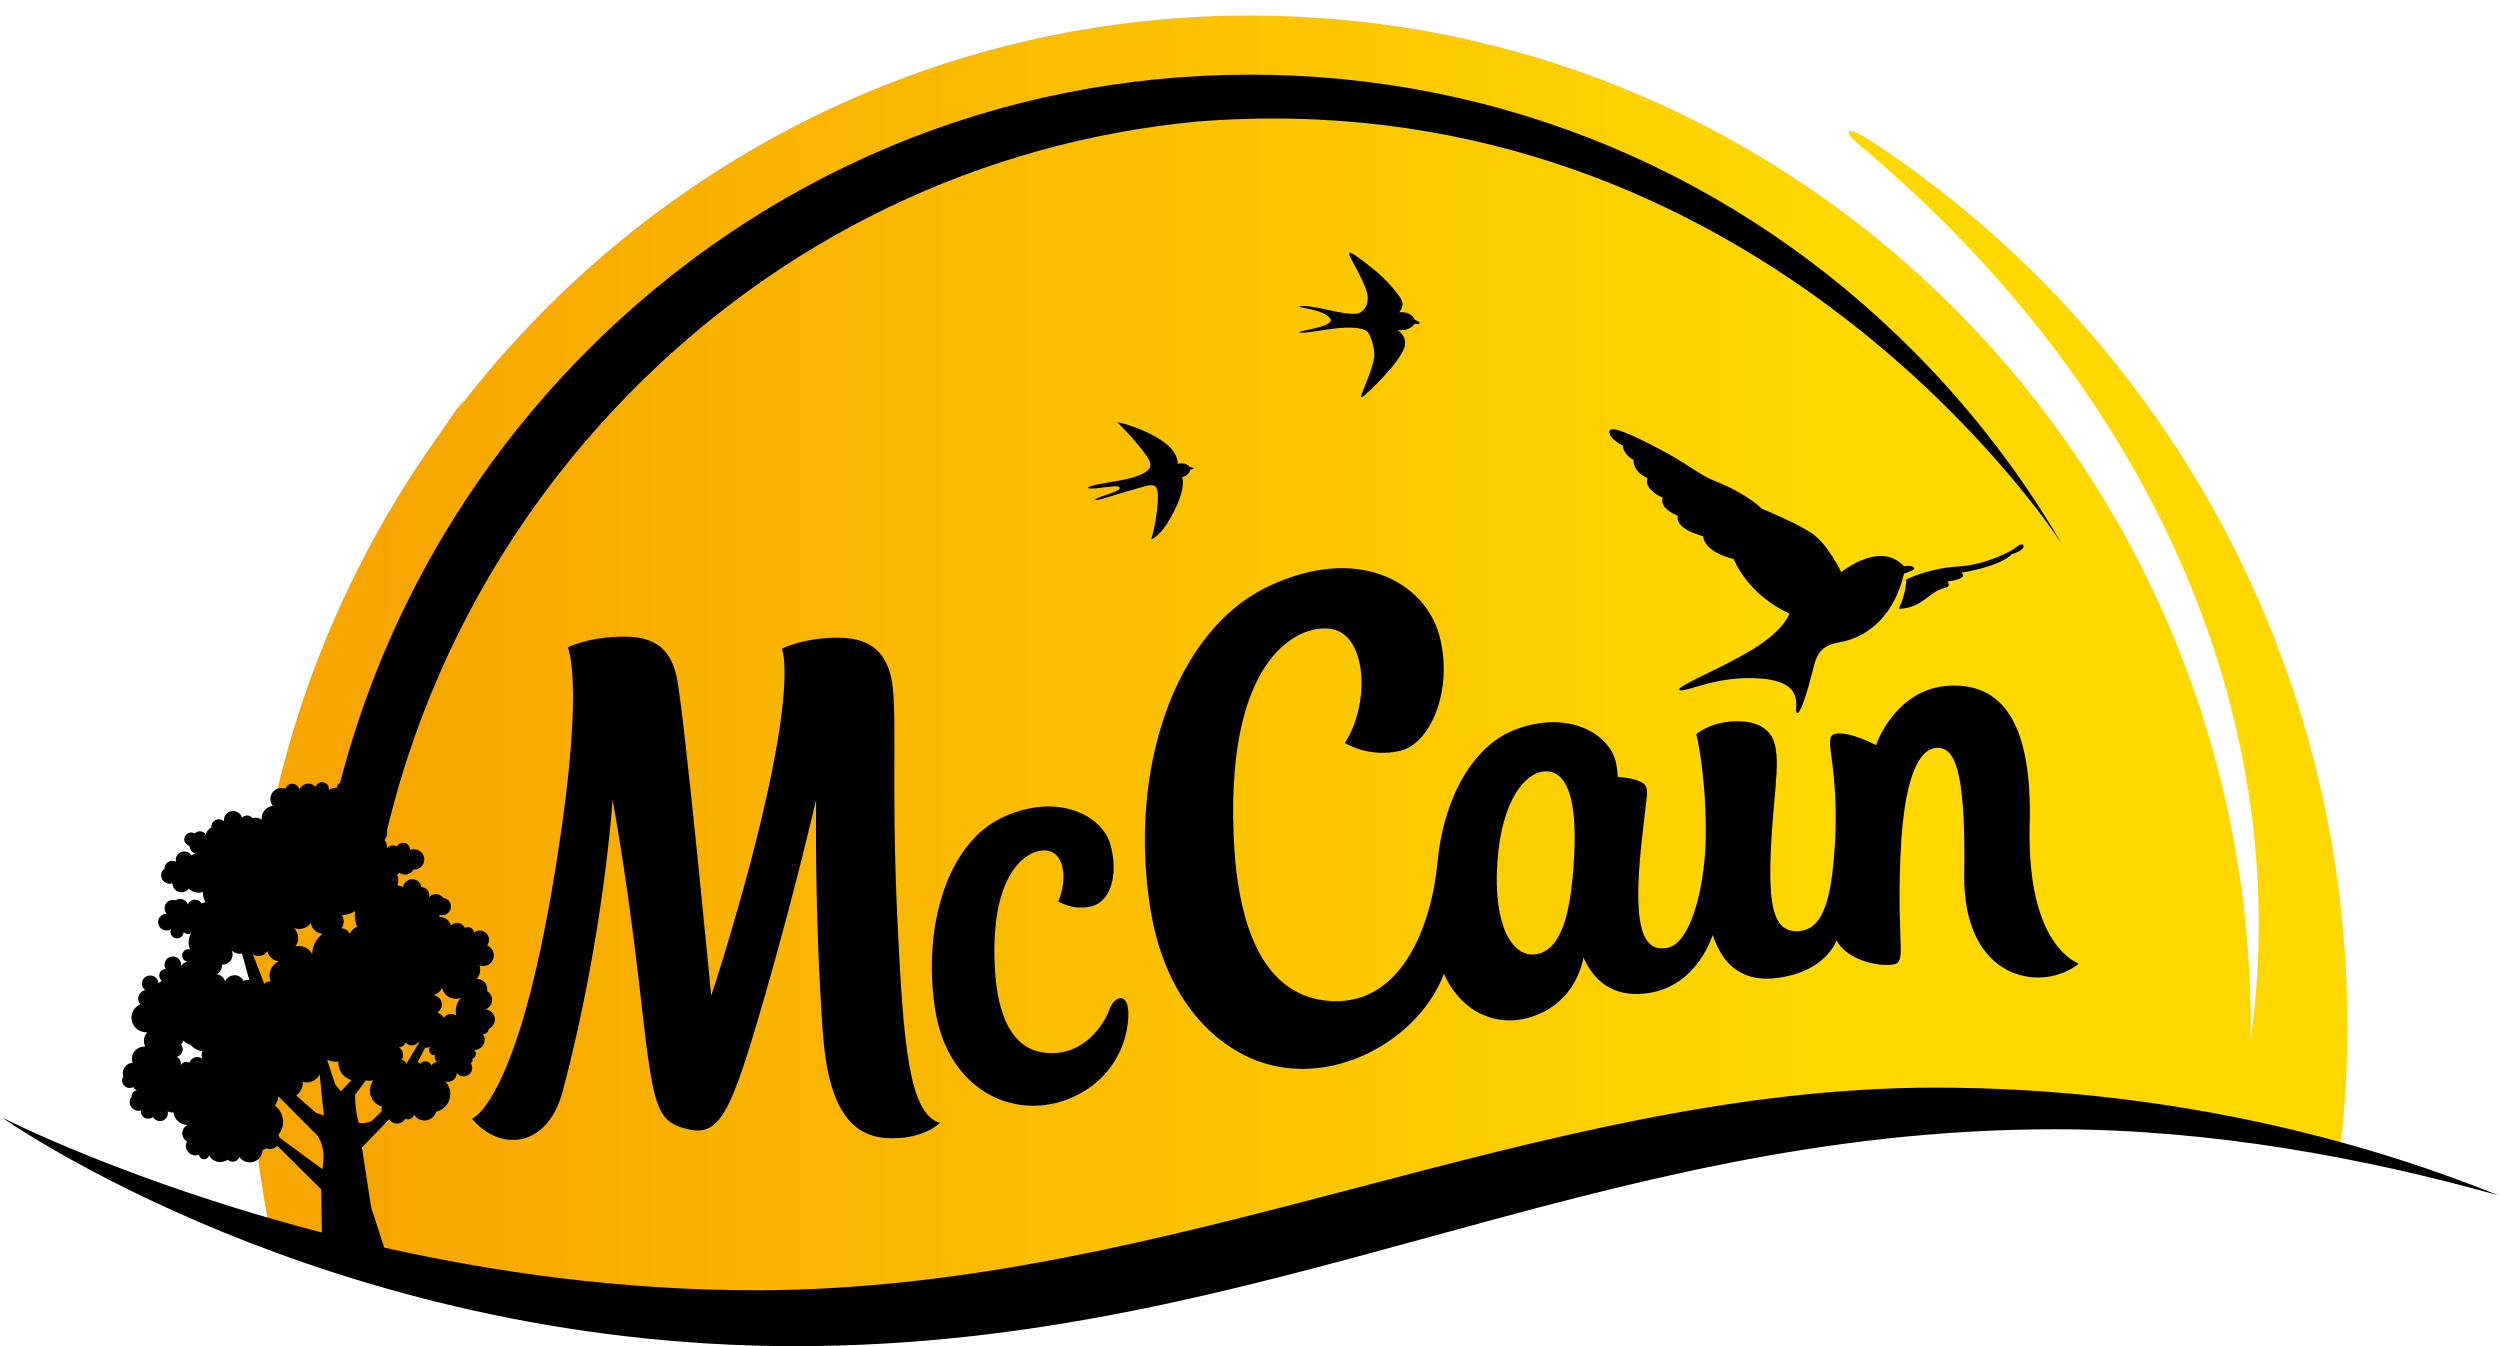
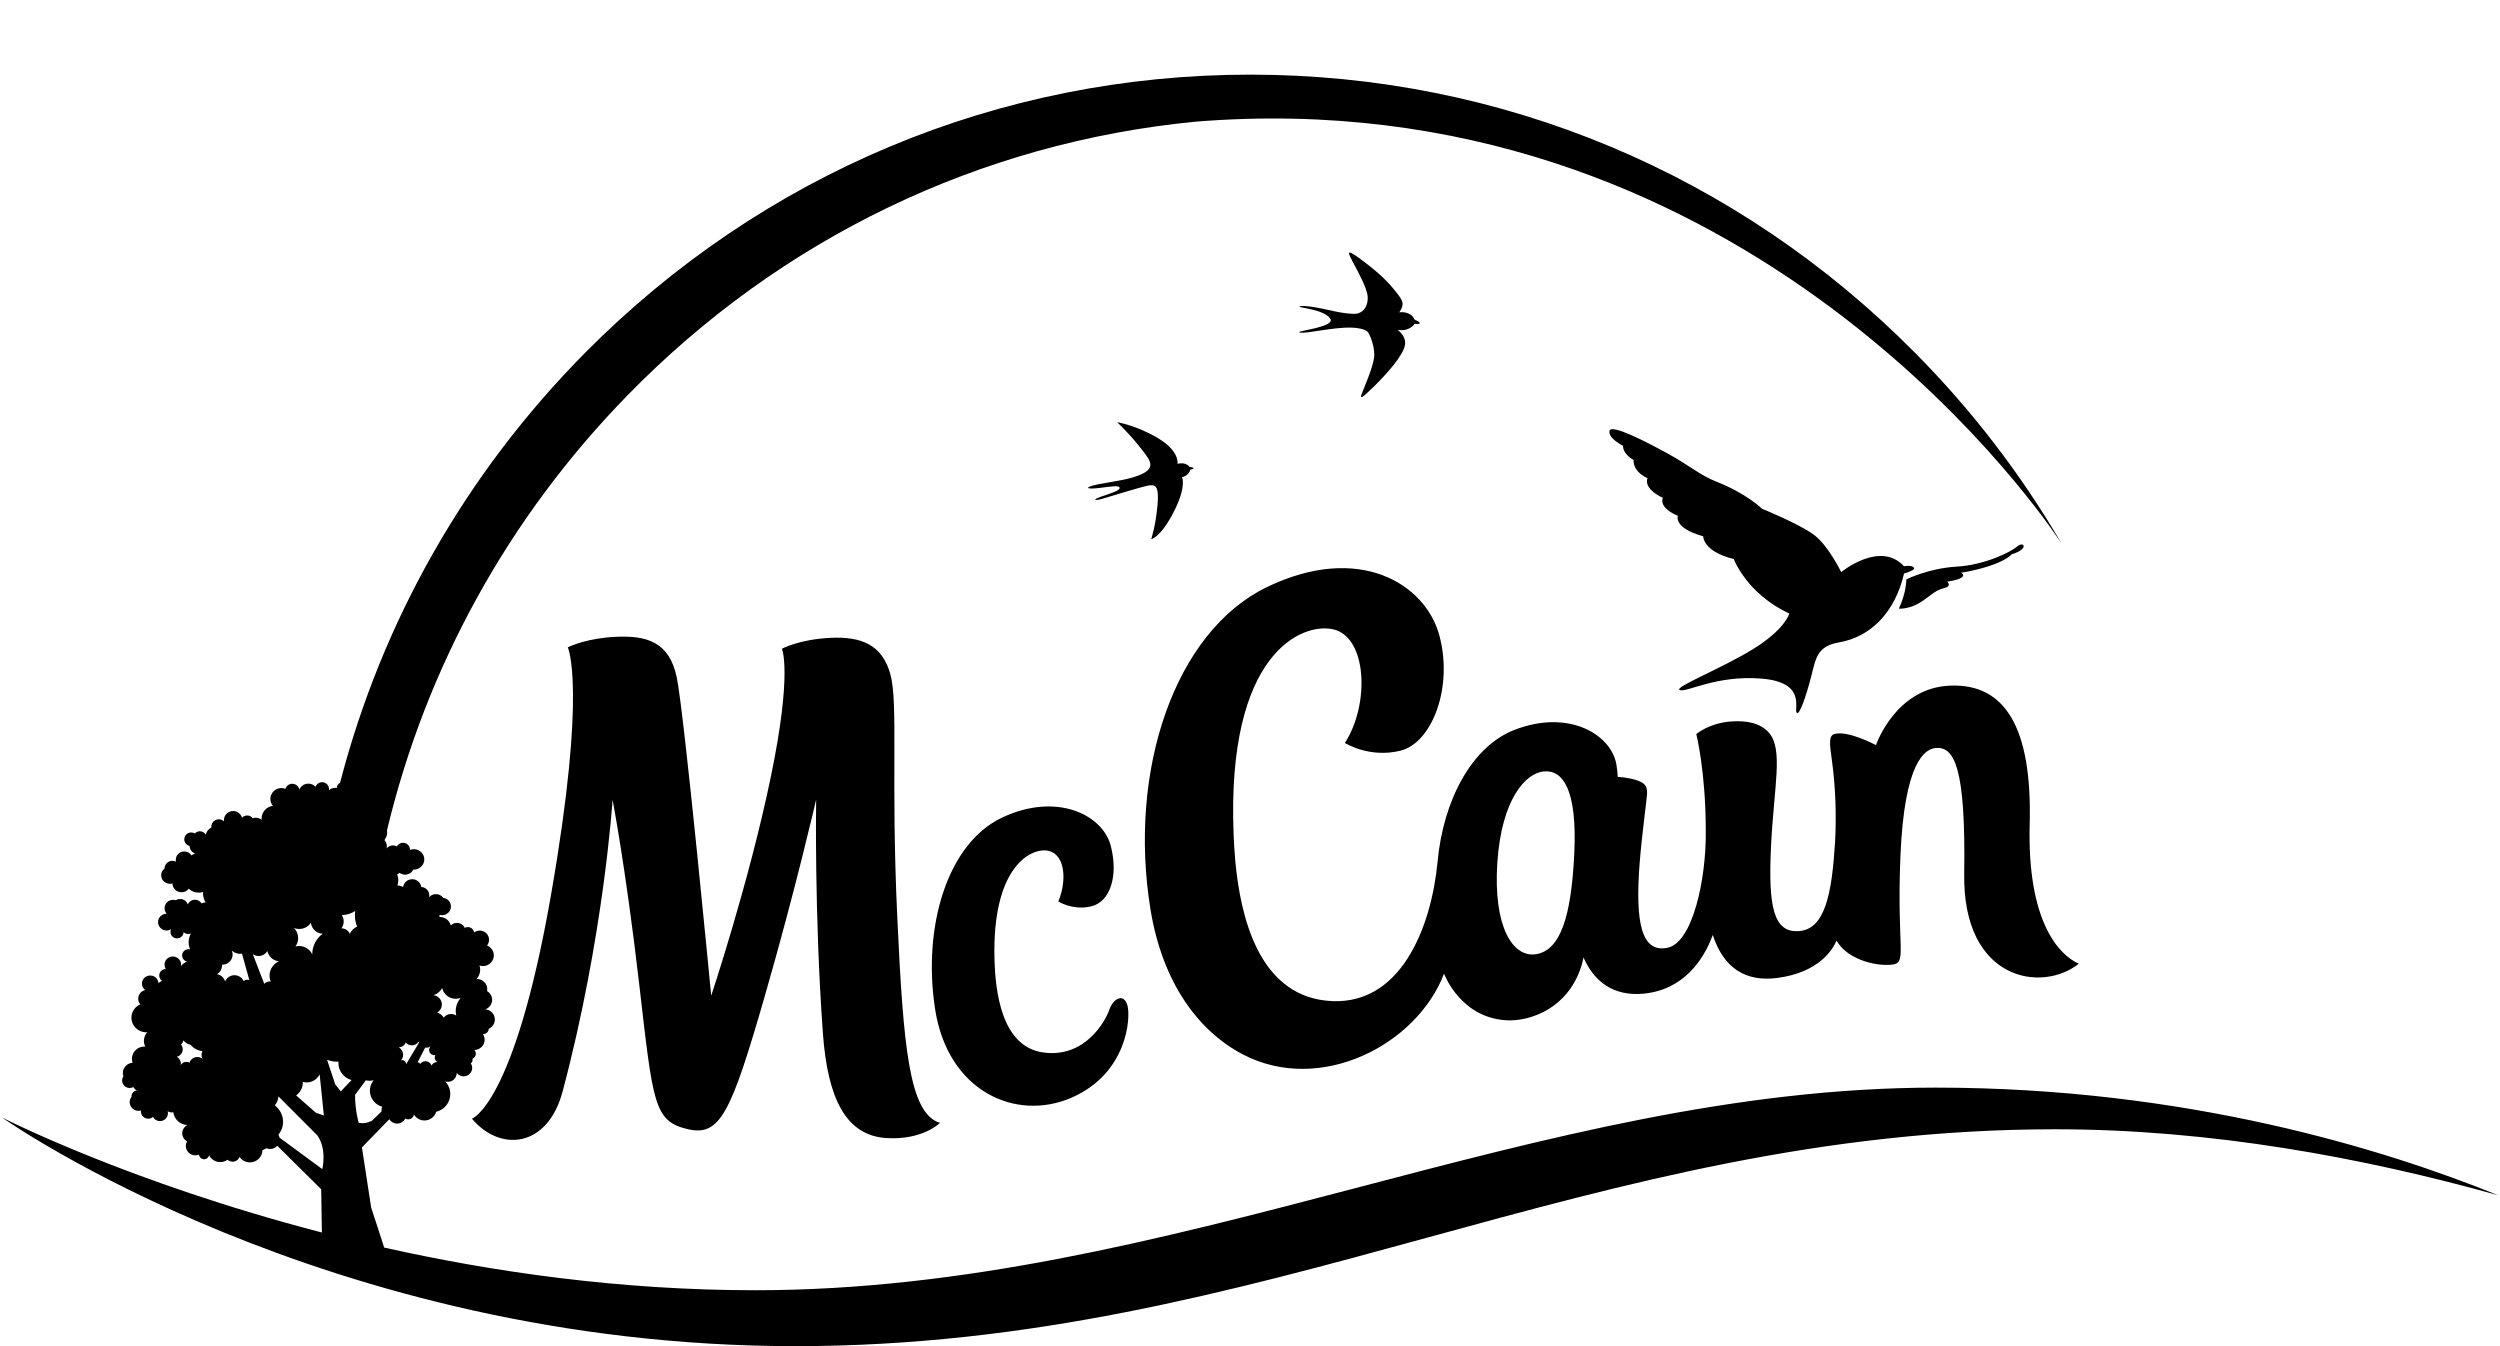
<svg xmlns="http://www.w3.org/2000/svg" width="104" height="56" viewBox="0 0 104 56" fill="none">
-   <path d="M77.882 5.89C76.736 5.146 76.512 5.396 77.617 6.25C89.151 16.023 95.536 29.518 93.627 43.268C93.627 43.276 93.625 43.283 93.624 43.292C93.625 43.098 93.631 42.905 93.631 42.711C93.631 19.478 74.996 0.646 52.008 0.646C38.578 0.646 26.636 7.076 19.025 17.054C19.152 16.854 19.279 16.654 19.408 16.457C19.007 16.998 18.62 17.552 18.244 18.112C13.301 25.03 10.385 33.526 10.385 42.711C10.385 45.833 10.723 48.877 11.363 51.805C16.646 53.758 24.218 55.755 33.086 55.755C42.86 55.755 51.243 53.459 59.349 51.237C67.432 49.023 75.793 46.732 85.504 46.732C89.26 46.732 93.225 47.131 97.345 47.919C97.522 46.404 97.625 44.864 97.646 43.306C97.861 27.668 89.957 13.832 77.882 5.89Z" fill="url(#paint0_linear_123_304)" />
-   <path d="M55.331 13.246C55.061 12.869 54.059 12.812 54.063 12.755C54.066 12.697 54.545 12.729 55.258 12.894C55.969 13.059 56.354 13.076 56.489 13.039C56.754 12.96 56.921 12.687 56.895 12.335C56.868 11.982 56.497 11.306 56.252 10.849C56.006 10.391 56.076 10.382 56.743 10.887C57.409 11.392 57.742 11.726 58.064 12.132C58.385 12.534 58.435 12.642 58.211 12.994C58.211 12.994 58.672 12.911 58.855 13.302C58.855 13.302 59.054 13.374 59.059 13.439C59.065 13.503 58.852 13.47 58.852 13.47C58.852 13.47 58.631 13.81 58.143 13.722C58.333 13.879 58.486 14.077 58.448 14.343C58.381 14.797 57.651 15.592 57.139 16.096C56.626 16.597 56.563 16.606 56.651 16.375C56.738 16.144 57.112 15.297 57.163 14.87C57.214 14.444 56.971 13.881 56.896 13.806C56.766 13.678 56.447 13.638 56.274 13.631C55.852 13.612 55.438 13.675 54.978 13.741C54.735 13.775 54.155 13.883 54.049 13.824C53.93 13.76 55.591 13.605 55.333 13.246H55.331ZM48.149 21.042C48.072 21.896 47.889 22.432 47.889 22.432C47.889 22.432 48.283 22.361 48.825 21.301C49.373 20.23 49.174 19.852 49.174 19.852C49.47 19.782 49.519 19.537 49.519 19.537C49.519 19.537 49.664 19.517 49.648 19.475C49.632 19.433 49.488 19.426 49.488 19.426C49.306 19.19 48.984 19.298 48.984 19.298C48.984 19.298 49.092 18.777 48.177 18.23C47.26 17.684 46.471 17.564 46.471 17.564C46.471 17.564 46.905 17.96 47.347 18.51C47.827 19.105 48.086 19.405 47.579 19.681C47.072 19.956 46.279 20.025 45.679 20.148C45.083 20.271 45.158 20.37 45.733 20.299C46.309 20.228 46.544 20.186 46.577 20.291C46.61 20.396 46.211 20.525 45.828 20.652C45.444 20.778 45.496 20.856 45.868 20.747C46.239 20.638 47.449 20.261 47.755 20.202C48.062 20.143 48.227 20.188 48.151 21.04L48.149 21.042ZM79.21 23.559C78.21 22.467 76.594 23.8 76.594 23.8C76.594 23.8 76.064 22.698 75.456 22.245C74.848 21.794 73.297 21.162 73.297 21.162C73.297 21.162 72.674 20.535 71.374 20.025C70.742 19.777 70.236 19.338 69.4 18.88C68.563 18.421 67.019 17.611 66.956 17.925C66.893 18.239 67.517 18.545 67.517 18.545C67.517 18.545 67.481 18.859 67.958 19.137C67.958 19.137 67.887 19.588 68.537 19.893C68.537 19.893 68.321 20.306 69.175 20.711C69.175 20.711 68.955 21.096 69.799 21.459C69.799 21.459 69.597 21.965 70.853 22.309C70.853 22.309 70.832 22.939 72.124 23.255C72.124 23.255 72.652 24.69 74.435 25.525C74.435 25.525 74.271 26.174 72.92 27.007C71.62 27.809 69.619 28.592 69.874 28.705C70.151 28.826 71.4 28.07 73.293 28.231C75.139 28.389 74.626 29.46 74.738 29.642C74.846 29.819 75.144 28.927 75.348 28.134C75.54 27.387 75.582 26.881 76.514 26.721C77.809 26.5 78.835 25.478 79.208 23.859C79.654 23.724 79.634 23.647 79.634 23.647C79.573 23.477 79.208 23.557 79.208 23.557L79.21 23.559ZM83.68 23.062C84.44 22.831 84.189 22.493 83.918 22.731C83.646 22.969 82.562 23.503 81.408 23.571C80.204 23.642 79.302 24.105 79.302 24.105C79.302 24.105 79.313 24.64 78.992 25.32C78.992 25.32 79.374 25.353 79.822 25.098C80.218 24.872 80.474 24.558 80.852 24.473C81.23 24.388 81.004 24.197 81.004 24.197C81.993 24.046 81.582 23.823 81.582 23.823C81.582 23.823 82.068 23.765 82.727 23.555C83.478 23.314 83.679 23.066 83.679 23.066L83.68 23.062ZM103.917 49.722C98.315 48.154 91.963 46.978 85.504 46.978C66.106 46.978 52.658 56 33.087 56C13.517 56 0.08 46.486 0.08 46.486C0.08 46.486 5.334 49.183 13.39 51.272L13.362 49.474L11.535 47.664C11.462 47.746 11.356 47.798 11.236 47.798C11.18 47.798 11.127 47.787 11.079 47.767C11.03 47.801 10.976 47.827 10.918 47.845C10.918 48.127 10.683 48.355 10.396 48.355C10.216 48.355 10.057 48.265 9.963 48.129C9.921 48.245 9.81 48.327 9.677 48.327C9.596 48.327 9.522 48.296 9.468 48.244C9.383 48.306 9.277 48.343 9.162 48.343C8.959 48.343 8.787 48.23 8.7 48.065C8.674 48.155 8.592 48.225 8.492 48.225C8.381 48.225 8.29 48.141 8.278 48.034C8.231 48.053 8.18 48.063 8.128 48.063C7.908 48.063 7.731 47.888 7.731 47.673C7.731 47.603 7.75 47.541 7.783 47.484C7.663 47.416 7.581 47.291 7.581 47.145C7.581 46.999 7.668 46.867 7.793 46.801C7.49 46.788 7.246 46.562 7.21 46.27C7.189 46.276 7.166 46.277 7.142 46.277C7.081 46.277 7.023 46.26 6.973 46.23C6.98 46.257 6.985 46.283 6.985 46.312C6.985 46.493 6.837 46.638 6.654 46.638C6.526 46.638 6.418 46.567 6.363 46.465C6.31 46.51 6.242 46.538 6.166 46.538C5.998 46.538 5.862 46.404 5.862 46.239C5.862 46.225 5.864 46.211 5.868 46.196C5.834 46.206 5.8 46.211 5.763 46.211C5.559 46.211 5.394 46.048 5.394 45.847C5.394 45.762 5.425 45.685 5.474 45.623C5.474 45.614 5.472 45.607 5.472 45.599C5.472 45.474 5.571 45.373 5.695 45.363C5.632 45.331 5.58 45.281 5.547 45.22C5.502 45.245 5.451 45.26 5.395 45.26C5.221 45.26 5.08 45.121 5.08 44.95C5.08 44.885 5.099 44.826 5.134 44.776C5.12 44.733 5.109 44.688 5.109 44.639C5.109 44.412 5.289 44.226 5.517 44.21C5.498 44.158 5.488 44.103 5.488 44.045C5.488 43.764 5.719 43.537 6.004 43.537C6.017 43.537 6.03 43.54 6.044 43.54C6.009 43.468 5.986 43.388 5.986 43.301C5.986 43.162 6.04 43.037 6.126 42.94C6.112 42.94 6.099 42.943 6.084 42.943C5.744 42.943 5.467 42.671 5.467 42.336C5.467 42.088 5.618 41.874 5.836 41.781C5.782 41.716 5.749 41.636 5.749 41.546C5.749 41.371 5.873 41.225 6.04 41.187C5.958 41.124 5.904 41.029 5.904 40.92C5.904 40.732 6.059 40.581 6.249 40.581C6.439 40.581 6.582 40.724 6.593 40.901C6.634 40.857 6.685 40.824 6.742 40.803C6.671 40.755 6.624 40.673 6.624 40.581C6.624 40.432 6.746 40.312 6.898 40.31C6.863 40.258 6.844 40.196 6.844 40.128C6.844 39.941 6.999 39.79 7.189 39.79C7.379 39.79 7.534 39.941 7.534 40.128C7.534 40.149 7.532 40.172 7.527 40.191C7.591 40.106 7.678 40.04 7.781 40.003C7.664 39.975 7.576 39.873 7.576 39.748C7.576 39.602 7.696 39.486 7.842 39.486C7.865 39.486 7.888 39.489 7.908 39.495C7.87 39.403 7.847 39.302 7.847 39.196C7.847 39.063 7.884 38.939 7.943 38.83C7.908 38.846 7.87 38.856 7.83 38.856C7.755 38.856 7.687 38.825 7.638 38.775C7.635 38.92 7.515 39.038 7.365 39.038C7.215 39.038 7.091 38.917 7.091 38.769C7.091 38.728 7.102 38.689 7.119 38.653C7.063 38.688 6.999 38.709 6.929 38.709C6.734 38.709 6.575 38.552 6.575 38.36C6.575 38.167 6.734 38.011 6.929 38.011C6.931 38.011 6.934 38.011 6.936 38.011C6.88 37.95 6.845 37.87 6.845 37.782C6.845 37.589 7.004 37.433 7.199 37.433C7.237 37.433 7.274 37.44 7.309 37.452C7.361 37.417 7.426 37.398 7.494 37.398C7.644 37.398 7.771 37.495 7.814 37.629C7.861 37.511 7.976 37.428 8.111 37.428C8.227 37.428 8.33 37.49 8.386 37.584C8.428 37.558 8.477 37.542 8.531 37.542C8.539 37.542 8.546 37.542 8.555 37.544C8.485 37.428 8.444 37.296 8.444 37.152C8.444 37.136 8.447 37.122 8.449 37.107C8.391 37.124 8.332 37.136 8.269 37.136C8.107 37.136 7.962 37.074 7.853 36.971C7.783 37.06 7.675 37.119 7.553 37.119C7.344 37.119 7.175 36.954 7.173 36.749C7.14 36.76 7.103 36.766 7.067 36.766C6.866 36.766 6.704 36.607 6.704 36.409C6.704 36.294 6.76 36.194 6.845 36.13C6.847 35.952 6.993 35.808 7.173 35.808C7.227 35.808 7.278 35.822 7.321 35.845C7.316 35.821 7.312 35.794 7.312 35.769C7.312 35.576 7.471 35.42 7.666 35.42C7.793 35.42 7.903 35.486 7.966 35.584C8.011 35.548 8.064 35.522 8.123 35.51C7.989 35.463 7.891 35.338 7.889 35.191C7.762 35.161 7.666 35.05 7.666 34.915C7.666 34.758 7.795 34.63 7.956 34.63C8.011 34.63 8.062 34.645 8.105 34.672C8.158 34.616 8.233 34.581 8.316 34.581C8.421 34.581 8.511 34.637 8.562 34.718C8.59 34.587 8.679 34.479 8.796 34.42C8.796 34.41 8.792 34.401 8.792 34.39C8.792 34.22 8.932 34.083 9.104 34.083C9.188 34.083 9.263 34.116 9.32 34.168C9.318 34.151 9.315 34.134 9.315 34.116C9.315 33.908 9.487 33.738 9.698 33.738C9.876 33.738 10.024 33.858 10.068 34.019C10.12 33.96 10.197 33.923 10.282 33.923C10.378 33.923 10.462 33.97 10.516 34.042C10.556 34.026 10.601 34.017 10.646 34.017C10.739 34.017 10.822 34.052 10.887 34.106C10.885 34.087 10.882 34.068 10.882 34.047C10.882 33.778 11.087 33.557 11.352 33.524C11.251 33.401 11.216 33.229 11.279 33.071C11.371 32.837 11.636 32.722 11.872 32.815C11.91 32.693 12.022 32.605 12.158 32.605C12.306 32.605 12.428 32.709 12.452 32.847C12.511 32.702 12.656 32.599 12.827 32.599C12.947 32.599 13.053 32.651 13.127 32.733C13.165 32.622 13.271 32.54 13.398 32.54C13.557 32.54 13.688 32.667 13.688 32.825C13.688 32.841 13.686 32.856 13.682 32.872C13.754 32.811 13.848 32.773 13.951 32.773C13.972 32.773 13.991 32.776 14.01 32.778C14.01 32.684 14.066 32.605 14.146 32.566C15.887 25.858 19.359 19.709 24.338 14.678C31.73 7.22 41.558 3.105 52.008 3.105C62.458 3.105 72.286 7.22 79.681 14.692C82.06 17.095 84.094 19.756 85.76 22.609C85.725 22.555 85.688 22.503 85.653 22.45C84.414 20.613 72.08 3.256 49.739 5.061C40.779 5.929 32.481 9.905 26.085 16.465C21.125 21.554 17.719 27.776 16.098 34.545C16.103 34.574 16.107 34.604 16.107 34.635C16.107 34.739 16.07 34.835 16.011 34.913C16.008 34.928 16.004 34.944 16 34.958C16.058 35.024 16.093 35.109 16.093 35.203C16.093 35.236 16.088 35.265 16.081 35.296C16.143 35.218 16.239 35.168 16.347 35.168C16.407 35.168 16.461 35.184 16.509 35.21C16.558 35.121 16.654 35.059 16.764 35.059C16.924 35.059 17.055 35.187 17.055 35.345C17.055 35.35 17.055 35.354 17.055 35.359C17.105 35.338 17.161 35.326 17.219 35.326C17.457 35.326 17.651 35.517 17.651 35.751C17.651 35.985 17.457 36.176 17.219 36.176C17.21 36.176 17.203 36.175 17.194 36.175C17.132 36.3 17.003 36.385 16.851 36.385C16.764 36.385 16.685 36.355 16.621 36.308C16.593 36.338 16.56 36.362 16.522 36.379C16.553 36.456 16.57 36.539 16.57 36.626C16.57 36.7 16.555 36.772 16.532 36.838C16.617 36.838 16.698 36.862 16.769 36.9C16.795 36.716 16.954 36.575 17.149 36.575C17.344 36.575 17.501 36.716 17.527 36.9C17.712 36.909 17.86 37.058 17.86 37.244C17.86 37.273 17.855 37.301 17.848 37.327C17.916 37.247 18.019 37.195 18.134 37.195C18.259 37.195 18.371 37.256 18.439 37.35C18.62 37.374 18.759 37.525 18.759 37.709C18.759 37.91 18.594 38.073 18.388 38.073C18.353 38.073 18.32 38.066 18.287 38.058C18.287 38.087 18.282 38.115 18.277 38.143C18.28 38.143 18.284 38.143 18.289 38.143C18.514 38.143 18.7 38.294 18.756 38.498C18.82 38.433 18.909 38.391 19.01 38.391C19.155 38.391 19.277 38.476 19.333 38.599C19.371 38.58 19.413 38.566 19.458 38.566C19.593 38.566 19.704 38.663 19.723 38.79C19.788 38.742 19.868 38.712 19.957 38.712C20.171 38.712 20.345 38.884 20.345 39.096C20.345 39.184 20.312 39.266 20.262 39.332C20.427 39.398 20.544 39.557 20.544 39.743C20.544 39.989 20.342 40.189 20.091 40.189C20.04 40.189 19.992 40.179 19.946 40.163C19.964 40.218 19.976 40.278 19.976 40.34C19.976 40.487 19.918 40.621 19.829 40.724C19.833 40.724 19.835 40.724 19.838 40.724C20.077 40.724 20.27 40.914 20.27 41.149C20.27 41.176 20.267 41.203 20.262 41.229C20.387 41.303 20.473 41.437 20.473 41.591C20.473 41.773 20.356 41.928 20.192 41.989C20.413 42.008 20.586 42.188 20.586 42.41C20.586 42.582 20.481 42.73 20.333 42.797C20.326 42.921 20.223 43.02 20.095 43.02C20.093 43.02 20.091 43.02 20.089 43.02C20.134 43.087 20.161 43.167 20.161 43.252C20.161 43.485 19.971 43.674 19.735 43.679C19.772 43.721 19.795 43.773 19.795 43.832C19.795 43.929 19.735 44.012 19.65 44.049C19.655 44.065 19.66 44.08 19.66 44.097C19.66 44.155 19.629 44.203 19.585 44.235C19.62 44.29 19.643 44.354 19.643 44.424C19.643 44.618 19.483 44.776 19.284 44.776C19.166 44.776 19.061 44.719 18.997 44.632C18.997 44.637 18.997 44.642 18.997 44.648C18.997 44.844 18.834 45.003 18.634 45.003C18.592 45.003 18.552 44.995 18.515 44.983C18.648 45.12 18.732 45.305 18.732 45.512C18.732 45.871 18.482 46.17 18.146 46.251C18.081 46.46 17.888 46.612 17.658 46.612C17.471 46.612 17.311 46.513 17.221 46.366C17.2 46.479 17.099 46.566 16.978 46.566C16.935 46.566 16.895 46.553 16.858 46.532C16.794 46.656 16.666 46.741 16.518 46.741C16.382 46.741 16.264 46.67 16.196 46.564C16.196 46.564 16.192 46.564 16.191 46.564L15.056 47.733L15.441 50.234L15.983 51.899C20.537 52.919 25.804 53.674 31.421 53.674C48.759 53.674 63.944 45.245 80.521 45.245C90.959 45.245 99.227 47.817 103.92 49.722H103.917ZM18.034 41.4C18.23 41.423 18.381 41.586 18.381 41.787C18.381 41.93 18.305 42.053 18.191 42.121C18.305 42.161 18.399 42.235 18.46 42.334C18.529 42.242 18.639 42.18 18.763 42.18C18.845 42.18 18.92 42.206 18.981 42.249C18.967 42.188 18.958 42.126 18.958 42.062C18.958 41.85 19.038 41.659 19.166 41.51C19.101 41.534 19.031 41.55 18.958 41.55C18.683 41.55 18.453 41.359 18.393 41.102C18.319 41.244 18.189 41.352 18.033 41.4H18.034ZM17.374 44.19C17.417 44.196 17.456 44.221 17.482 44.255C17.531 44.19 17.609 44.148 17.698 44.148C17.815 44.148 17.912 44.221 17.953 44.323C17.998 44.238 18.087 44.179 18.191 44.179C18.191 44.179 18.191 44.179 18.193 44.179C18.128 44.141 18.083 44.075 18.083 43.993C18.083 43.953 18.097 43.919 18.115 43.888C18.101 43.891 18.087 43.896 18.071 43.896C17.951 43.896 17.851 43.799 17.851 43.678C17.851 43.622 17.874 43.573 17.909 43.533C17.858 43.565 17.799 43.584 17.735 43.584C17.719 43.584 17.703 43.578 17.688 43.577C17.602 43.749 17.482 43.985 17.374 44.19ZM16.595 43.572C16.699 43.636 16.769 43.75 16.769 43.88C16.769 43.967 16.738 44.047 16.685 44.11C16.699 44.106 16.712 44.101 16.726 44.101C16.82 44.101 16.895 44.177 16.895 44.269V44.273L17.43 43.376C17.424 43.363 17.416 43.353 17.412 43.339C17.351 43.428 17.248 43.487 17.133 43.487C17.03 43.487 16.938 43.44 16.877 43.367C16.835 43.481 16.727 43.565 16.597 43.568L16.595 43.572ZM8.423 44.047C8.398 43.999 8.383 43.945 8.383 43.888C8.383 43.83 8.398 43.776 8.423 43.728C8.224 43.709 8.05 43.61 7.929 43.464C7.809 43.44 7.705 43.374 7.626 43.283C7.614 43.349 7.581 43.407 7.53 43.448C7.572 43.504 7.602 43.57 7.602 43.646C7.602 43.799 7.497 43.922 7.358 43.962C7.455 44.021 7.523 44.122 7.523 44.243C7.523 44.269 7.515 44.294 7.508 44.318C7.558 44.233 7.647 44.172 7.753 44.172C7.8 44.172 7.842 44.186 7.881 44.205C7.928 44.07 8.057 43.972 8.208 43.972C8.288 43.972 8.362 44 8.421 44.045L8.423 44.047ZM10.371 40.767L10.066 39.67C10.03 39.677 9.991 39.679 9.953 39.677C9.831 39.67 9.725 39.62 9.641 39.545C9.667 39.604 9.681 39.668 9.676 39.736C9.662 39.965 9.465 40.14 9.235 40.132C9.235 40.149 9.238 40.166 9.237 40.185C9.228 40.333 9.144 40.458 9.024 40.526C9.189 40.552 9.322 40.672 9.365 40.828C9.433 40.668 9.596 40.559 9.779 40.569C9.937 40.578 10.07 40.675 10.134 40.809C10.186 40.774 10.247 40.755 10.315 40.758C10.335 40.758 10.354 40.762 10.371 40.767ZM12.231 38.604C12.337 38.714 12.403 38.861 12.403 39.024C12.403 39.155 12.361 39.276 12.29 39.375C12.339 39.363 12.389 39.354 12.442 39.354C12.684 39.354 12.893 39.496 12.989 39.703C12.989 39.703 12.989 39.703 12.989 39.701C12.989 39.347 13.163 39.036 13.426 38.842C13.17 38.835 12.963 38.641 12.935 38.391C12.825 38.545 12.646 38.646 12.44 38.646C12.367 38.646 12.295 38.63 12.231 38.606V38.604ZM11.213 40.548C11.229 40.297 11.385 40.088 11.602 39.991C11.361 39.965 11.171 39.788 11.122 39.562C11.044 39.694 10.897 39.779 10.735 39.769C10.653 39.764 10.579 39.736 10.516 39.691L10.993 40.927C11.051 40.862 11.136 40.824 11.229 40.829C11.241 40.829 11.251 40.833 11.263 40.835C11.227 40.746 11.208 40.651 11.215 40.548H11.213ZM13.175 47.206L11.582 45.609C11.572 45.752 11.52 45.88 11.434 45.984C11.64 46.144 11.776 46.388 11.776 46.668C11.776 46.873 11.701 47.058 11.582 47.206C11.605 47.242 11.619 47.284 11.628 47.326L13.409 48.636C13.601 47.652 13.177 47.206 13.177 47.206H13.175ZM13.473 46.406L13.297 44.691C13.2 44.891 12.998 45.029 12.759 45.029C12.701 45.029 12.649 45.019 12.597 45.005C12.597 45.014 12.598 45.021 12.598 45.029C12.598 45.252 12.489 45.448 12.32 45.569L13.139 46.288L13.473 46.407V46.406ZM14.624 44.929C14.31 44.846 14.078 44.563 14.078 44.224C14.078 44.203 14.083 44.184 14.085 44.163C14.064 44.163 14.041 44.167 14.019 44.167C13.873 44.167 13.733 44.137 13.606 44.085L13.944 45.108L14.178 45.401L14.625 44.929H14.624ZM14.854 38.545C14.796 38.398 14.763 38.238 14.763 38.07C14.763 38.011 14.768 37.953 14.775 37.898C14.615 38.002 14.425 38.065 14.221 38.068C14.27 38.145 14.298 38.233 14.298 38.33C14.298 38.438 14.261 38.537 14.204 38.618C14.361 38.618 14.495 38.714 14.554 38.847C14.611 38.714 14.72 38.606 14.854 38.547V38.545ZM15.469 46.626L15.873 46.236C15.871 46.22 15.87 46.205 15.87 46.189C15.87 46.137 15.88 46.086 15.899 46.04C15.605 45.958 15.387 45.691 15.387 45.371C15.387 45.206 15.446 45.057 15.542 44.938C15.488 44.951 15.432 44.96 15.373 44.96C15.319 44.96 15.268 44.953 15.218 44.941L14.77 45.547C14.77 46.21 14.922 46.708 14.922 46.708C15.223 46.77 15.469 46.624 15.469 46.624V46.626ZM86.478 40.09C84.953 41.31 81.643 40.814 81.711 36.345C81.781 31.876 81.284 31.077 80.554 31.114C80.083 31.138 79.222 31.672 79.058 35.614C78.895 39.556 79.376 40.071 78.68 40.132C77.959 40.194 77.061 39.906 76.601 39.403C76.524 39.319 76.458 39.229 76.401 39.13C76.244 39.495 75.674 40.453 73.942 40.682C72.598 40.859 71.698 40.255 71.251 38.896C70.991 39.616 70.278 41.026 68.624 41.303C67.333 41.52 66.388 40.999 65.872 39.831C65.738 40.572 65.201 41.827 63.706 42.303C63.411 42.397 63.111 42.444 62.817 42.449C60.774 42.43 60.072 40.503 60.072 40.503C58.941 43.471 54.922 45.543 51.706 43.865C49.84 42.889 48.358 40.869 47.863 37.848C46.913 32.054 48.871 26.277 52.7 24.425C56.529 22.573 59.296 24.277 59.878 26.436C60.459 28.595 59.572 30.898 58.266 31.227C56.961 31.553 55.948 30.907 55.948 30.907C56.992 29.284 56.872 26.492 55.455 26.178C54.162 25.893 51.03 27.162 51.316 34.668C51.33 35.015 51.351 35.409 51.389 35.829C51.605 38.125 52.349 41.305 55.138 41.624C58.252 41.98 59.549 38.573 59.805 35.829C60.039 33.321 61.208 31.053 63.012 30.359C65.259 29.494 67.014 30.546 67.24 31.791C67.273 31.973 67.291 32.148 67.298 32.318C67.672 32.344 68.012 32.408 68.244 32.52C68.485 32.636 68.53 32.787 68.516 33.04C68.502 33.294 68.302 34.734 68.211 35.881C68.014 38.386 68.286 39.646 69.363 39.429C70.423 39.219 70.987 36.539 70.96 34.548C70.96 32.101 70.566 30.539 70.566 30.539C70.566 30.539 71.094 30.072 72.049 30.01C72.64 29.973 73.232 30.067 73.593 30.487C74.194 31.185 73.793 32.726 73.675 35.201C73.555 37.709 73.767 38.828 74.86 38.731C75.92 38.636 76.209 37.185 76.34 35.003C76.399 33.873 76.359 32.703 76.197 31.558C76.108 30.924 76.073 30.602 76.314 30.534C76.883 30.376 78.041 30.997 78.041 30.997C78.041 30.997 78.842 28.614 81.127 28.522C83.412 28.43 84.541 30.265 84.435 34.288C84.329 38.309 85.631 39.715 86.48 40.092L86.478 40.09ZM64.232 32.089C63.458 32.158 62.465 33.252 62.289 35.888C62.113 38.525 62.922 39.859 63.91 39.693C64.898 39.524 65.363 38.177 65.49 35.513C65.618 32.827 65.006 32.021 64.232 32.091V32.089ZM44.583 45.66C46.896 44.649 47.046 42.339 46.901 41.824C46.755 41.307 46.316 41.52 46.148 42.006C45.981 42.49 45.125 44.035 43.381 43.78C41.636 43.526 41.408 41.171 41.371 39.937C41.256 35.994 42.941 35.23 43.63 35.397C44.318 35.564 44.383 36.647 44.027 37.501C44.027 37.501 44.623 37.889 45.397 37.704C46.171 37.518 46.539 36.461 46.206 35.18C45.875 33.899 43.961 32.938 41.687 34.012C39.41 35.086 38.37 38.547 38.9 41.98C39.43 45.413 42.27 46.671 44.583 45.661V45.66ZM34.232 42.98C34.431 45.727 35.202 47.239 36.875 47.343C38.394 47.438 39.104 46.711 39.104 46.711C37.818 46.329 37.579 43.547 37.328 38.177C37.052 32.303 37.377 29.258 37.037 28.04C36.697 26.822 35.834 26.469 34.537 26.535C33.241 26.599 32.526 26.988 32.526 26.988C32.526 26.988 32.974 27.938 32.066 32.32C31.16 36.702 29.586 41.421 29.586 41.421C29.586 41.421 28.464 29.661 28.153 28.18C27.843 26.698 26.9 26.428 25.604 26.492C24.452 26.549 23.76 26.861 23.62 26.931C23.62 26.931 24.431 28.585 22.92 37.24C21.4 45.946 19.634 46.538 19.634 46.538C20.799 47.928 22.777 47.763 23.404 45.408C25.121 38.957 25.483 33.274 25.483 33.274C25.483 33.274 26.032 36.102 26.593 40.958C27.163 45.883 27.198 46.631 28.579 46.966C29.957 47.303 30.402 46.349 31.848 41.322C33.112 36.93 33.952 33.262 33.952 33.262C33.952 33.262 33.872 37.993 34.232 42.981V42.98Z" fill="black" />
+   <path d="M55.331 13.246C55.061 12.869 54.059 12.812 54.063 12.755C54.066 12.697 54.545 12.729 55.258 12.894C55.969 13.059 56.354 13.076 56.489 13.039C56.754 12.96 56.921 12.687 56.895 12.335C56.868 11.982 56.497 11.306 56.252 10.849C56.006 10.391 56.076 10.382 56.743 10.887C57.409 11.392 57.742 11.726 58.064 12.132C58.385 12.534 58.435 12.642 58.211 12.994C58.211 12.994 58.672 12.911 58.855 13.302C58.855 13.302 59.054 13.374 59.059 13.439C59.065 13.503 58.852 13.47 58.852 13.47C58.852 13.47 58.631 13.81 58.143 13.722C58.333 13.879 58.486 14.077 58.448 14.343C58.381 14.797 57.651 15.592 57.139 16.096C56.626 16.597 56.563 16.606 56.651 16.375C56.738 16.144 57.112 15.297 57.163 14.87C57.214 14.444 56.971 13.881 56.896 13.806C56.766 13.678 56.447 13.638 56.274 13.631C55.852 13.612 55.438 13.675 54.978 13.741C54.735 13.775 54.155 13.883 54.049 13.824C53.93 13.76 55.591 13.605 55.333 13.246H55.331ZM48.149 21.042C48.072 21.896 47.889 22.432 47.889 22.432C47.889 22.432 48.283 22.361 48.825 21.301C49.373 20.23 49.174 19.852 49.174 19.852C49.47 19.782 49.519 19.537 49.519 19.537C49.519 19.537 49.664 19.517 49.648 19.475C49.632 19.433 49.488 19.426 49.488 19.426C49.306 19.19 48.984 19.298 48.984 19.298C48.984 19.298 49.092 18.777 48.177 18.23C47.26 17.684 46.471 17.564 46.471 17.564C46.471 17.564 46.905 17.96 47.347 18.51C47.827 19.105 48.086 19.405 47.579 19.681C47.072 19.956 46.279 20.025 45.679 20.148C45.083 20.271 45.158 20.37 45.733 20.299C46.309 20.228 46.544 20.186 46.577 20.291C46.61 20.396 46.211 20.525 45.828 20.652C45.444 20.778 45.496 20.856 45.868 20.747C46.239 20.638 47.449 20.261 47.755 20.202C48.062 20.143 48.227 20.188 48.151 21.04L48.149 21.042ZM79.21 23.559C78.21 22.467 76.594 23.8 76.594 23.8C76.594 23.8 76.064 22.698 75.456 22.245C74.848 21.794 73.297 21.162 73.297 21.162C73.297 21.162 72.674 20.535 71.374 20.025C70.742 19.777 70.236 19.338 69.4 18.88C68.563 18.421 67.019 17.611 66.956 17.925C66.893 18.239 67.517 18.545 67.517 18.545C67.517 18.545 67.481 18.859 67.958 19.137C67.958 19.137 67.887 19.588 68.537 19.893C68.537 19.893 68.321 20.306 69.175 20.711C69.175 20.711 68.955 21.096 69.799 21.459C69.799 21.459 69.597 21.965 70.853 22.309C70.853 22.309 70.832 22.939 72.124 23.255C72.124 23.255 72.652 24.69 74.435 25.525C74.435 25.525 74.271 26.174 72.92 27.007C71.62 27.809 69.619 28.592 69.874 28.705C70.151 28.826 71.4 28.07 73.293 28.231C75.139 28.389 74.626 29.46 74.738 29.642C74.846 29.819 75.144 28.927 75.348 28.134C75.54 27.387 75.582 26.881 76.514 26.721C77.809 26.5 78.835 25.478 79.208 23.859C79.654 23.724 79.634 23.647 79.634 23.647C79.573 23.477 79.208 23.557 79.208 23.557L79.21 23.559ZM83.68 23.062C84.44 22.831 84.189 22.493 83.918 22.731C83.646 22.969 82.562 23.503 81.408 23.571C80.204 23.642 79.302 24.105 79.302 24.105C79.302 24.105 79.313 24.64 78.992 25.32C78.992 25.32 79.374 25.353 79.822 25.098C80.218 24.872 80.474 24.558 80.852 24.473C81.23 24.388 81.004 24.197 81.004 24.197C81.993 24.046 81.582 23.823 81.582 23.823C81.582 23.823 82.068 23.765 82.727 23.555C83.478 23.314 83.679 23.066 83.679 23.066L83.68 23.062ZM103.917 49.722C98.315 48.154 91.963 46.978 85.504 46.978C66.106 46.978 52.658 56 33.087 56C13.517 56 0.08 46.486 0.08 46.486C0.08 46.486 5.334 49.183 13.39 51.272L13.362 49.474L11.535 47.664C11.462 47.746 11.356 47.798 11.236 47.798C11.18 47.798 11.127 47.787 11.079 47.767C11.03 47.801 10.976 47.827 10.918 47.845C10.918 48.127 10.683 48.355 10.396 48.355C10.216 48.355 10.057 48.265 9.963 48.129C9.921 48.245 9.81 48.327 9.677 48.327C9.596 48.327 9.522 48.296 9.468 48.244C9.383 48.306 9.277 48.343 9.162 48.343C8.959 48.343 8.787 48.23 8.7 48.065C8.674 48.155 8.592 48.225 8.492 48.225C8.381 48.225 8.29 48.141 8.278 48.034C8.231 48.053 8.18 48.063 8.128 48.063C7.908 48.063 7.731 47.888 7.731 47.673C7.731 47.603 7.75 47.541 7.783 47.484C7.663 47.416 7.581 47.291 7.581 47.145C7.581 46.999 7.668 46.867 7.793 46.801C7.49 46.788 7.246 46.562 7.21 46.27C7.189 46.276 7.166 46.277 7.142 46.277C7.081 46.277 7.023 46.26 6.973 46.23C6.98 46.257 6.985 46.283 6.985 46.312C6.985 46.493 6.837 46.638 6.654 46.638C6.526 46.638 6.418 46.567 6.363 46.465C6.31 46.51 6.242 46.538 6.166 46.538C5.998 46.538 5.862 46.404 5.862 46.239C5.862 46.225 5.864 46.211 5.868 46.196C5.834 46.206 5.8 46.211 5.763 46.211C5.559 46.211 5.394 46.048 5.394 45.847C5.394 45.762 5.425 45.685 5.474 45.623C5.474 45.614 5.472 45.607 5.472 45.599C5.472 45.474 5.571 45.373 5.695 45.363C5.632 45.331 5.58 45.281 5.547 45.22C5.502 45.245 5.451 45.26 5.395 45.26C5.221 45.26 5.08 45.121 5.08 44.95C5.08 44.885 5.099 44.826 5.134 44.776C5.12 44.733 5.109 44.688 5.109 44.639C5.109 44.412 5.289 44.226 5.517 44.21C5.498 44.158 5.488 44.103 5.488 44.045C5.488 43.764 5.719 43.537 6.004 43.537C6.017 43.537 6.03 43.54 6.044 43.54C6.009 43.468 5.986 43.388 5.986 43.301C5.986 43.162 6.04 43.037 6.126 42.94C6.112 42.94 6.099 42.943 6.084 42.943C5.744 42.943 5.467 42.671 5.467 42.336C5.467 42.088 5.618 41.874 5.836 41.781C5.782 41.716 5.749 41.636 5.749 41.546C5.749 41.371 5.873 41.225 6.04 41.187C5.958 41.124 5.904 41.029 5.904 40.92C5.904 40.732 6.059 40.581 6.249 40.581C6.439 40.581 6.582 40.724 6.593 40.901C6.634 40.857 6.685 40.824 6.742 40.803C6.671 40.755 6.624 40.673 6.624 40.581C6.624 40.432 6.746 40.312 6.898 40.31C6.863 40.258 6.844 40.196 6.844 40.128C6.844 39.941 6.999 39.79 7.189 39.79C7.379 39.79 7.534 39.941 7.534 40.128C7.534 40.149 7.532 40.172 7.527 40.191C7.591 40.106 7.678 40.04 7.781 40.003C7.664 39.975 7.576 39.873 7.576 39.748C7.576 39.602 7.696 39.486 7.842 39.486C7.865 39.486 7.888 39.489 7.908 39.495C7.87 39.403 7.847 39.302 7.847 39.196C7.847 39.063 7.884 38.939 7.943 38.83C7.908 38.846 7.87 38.856 7.83 38.856C7.755 38.856 7.687 38.825 7.638 38.775C7.635 38.92 7.515 39.038 7.365 39.038C7.215 39.038 7.091 38.917 7.091 38.769C7.091 38.728 7.102 38.689 7.119 38.653C7.063 38.688 6.999 38.709 6.929 38.709C6.734 38.709 6.575 38.552 6.575 38.36C6.575 38.167 6.734 38.011 6.929 38.011C6.931 38.011 6.934 38.011 6.936 38.011C6.88 37.95 6.845 37.87 6.845 37.782C6.845 37.589 7.004 37.433 7.199 37.433C7.237 37.433 7.274 37.44 7.309 37.452C7.361 37.417 7.426 37.398 7.494 37.398C7.644 37.398 7.771 37.495 7.814 37.629C7.861 37.511 7.976 37.428 8.111 37.428C8.227 37.428 8.33 37.49 8.386 37.584C8.428 37.558 8.477 37.542 8.531 37.542C8.539 37.542 8.546 37.542 8.555 37.544C8.485 37.428 8.444 37.296 8.444 37.152C8.444 37.136 8.447 37.122 8.449 37.107C8.391 37.124 8.332 37.136 8.269 37.136C8.107 37.136 7.962 37.074 7.853 36.971C7.783 37.06 7.675 37.119 7.553 37.119C7.344 37.119 7.175 36.954 7.173 36.749C7.14 36.76 7.103 36.766 7.067 36.766C6.866 36.766 6.704 36.607 6.704 36.409C6.704 36.294 6.76 36.194 6.845 36.13C6.847 35.952 6.993 35.808 7.173 35.808C7.227 35.808 7.278 35.822 7.321 35.845C7.316 35.821 7.312 35.794 7.312 35.769C7.312 35.576 7.471 35.42 7.666 35.42C7.793 35.42 7.903 35.486 7.966 35.584C8.011 35.548 8.064 35.522 8.123 35.51C7.989 35.463 7.891 35.338 7.889 35.191C7.762 35.161 7.666 35.05 7.666 34.915C7.666 34.758 7.795 34.63 7.956 34.63C8.011 34.63 8.062 34.645 8.105 34.672C8.158 34.616 8.233 34.581 8.316 34.581C8.421 34.581 8.511 34.637 8.562 34.718C8.59 34.587 8.679 34.479 8.796 34.42C8.796 34.41 8.792 34.401 8.792 34.39C8.792 34.22 8.932 34.083 9.104 34.083C9.188 34.083 9.263 34.116 9.32 34.168C9.318 34.151 9.315 34.134 9.315 34.116C9.315 33.908 9.487 33.738 9.698 33.738C9.876 33.738 10.024 33.858 10.068 34.019C10.12 33.96 10.197 33.923 10.282 33.923C10.378 33.923 10.462 33.97 10.516 34.042C10.556 34.026 10.601 34.017 10.646 34.017C10.739 34.017 10.822 34.052 10.887 34.106C10.885 34.087 10.882 34.068 10.882 34.047C10.882 33.778 11.087 33.557 11.352 33.524C11.251 33.401 11.216 33.229 11.279 33.071C11.371 32.837 11.636 32.722 11.872 32.815C11.91 32.693 12.022 32.605 12.158 32.605C12.306 32.605 12.428 32.709 12.452 32.847C12.511 32.702 12.656 32.599 12.827 32.599C12.947 32.599 13.053 32.651 13.127 32.733C13.165 32.622 13.271 32.54 13.398 32.54C13.557 32.54 13.688 32.667 13.688 32.825C13.688 32.841 13.686 32.856 13.682 32.872C13.754 32.811 13.848 32.773 13.951 32.773C13.972 32.773 13.991 32.776 14.01 32.778C14.01 32.684 14.066 32.605 14.146 32.566C15.887 25.858 19.359 19.709 24.338 14.678C31.73 7.22 41.558 3.105 52.008 3.105C62.458 3.105 72.286 7.22 79.681 14.692C82.06 17.095 84.094 19.756 85.76 22.609C85.725 22.555 85.688 22.503 85.653 22.45C84.414 20.613 72.08 3.256 49.739 5.061C40.779 5.929 32.481 9.905 26.085 16.465C21.125 21.554 17.719 27.776 16.098 34.545C16.103 34.574 16.107 34.604 16.107 34.635C16.107 34.739 16.07 34.835 16.011 34.913C16.008 34.928 16.004 34.944 16 34.958C16.058 35.024 16.093 35.109 16.093 35.203C16.093 35.236 16.088 35.265 16.081 35.296C16.143 35.218 16.239 35.168 16.347 35.168C16.407 35.168 16.461 35.184 16.509 35.21C16.558 35.121 16.654 35.059 16.764 35.059C16.924 35.059 17.055 35.187 17.055 35.345C17.055 35.35 17.055 35.354 17.055 35.359C17.105 35.338 17.161 35.326 17.219 35.326C17.457 35.326 17.651 35.517 17.651 35.751C17.651 35.985 17.457 36.176 17.219 36.176C17.21 36.176 17.203 36.175 17.194 36.175C17.132 36.3 17.003 36.385 16.851 36.385C16.764 36.385 16.685 36.355 16.621 36.308C16.593 36.338 16.56 36.362 16.522 36.379C16.553 36.456 16.57 36.539 16.57 36.626C16.57 36.7 16.555 36.772 16.532 36.838C16.617 36.838 16.698 36.862 16.769 36.9C16.795 36.716 16.954 36.575 17.149 36.575C17.344 36.575 17.501 36.716 17.527 36.9C17.712 36.909 17.86 37.058 17.86 37.244C17.86 37.273 17.855 37.301 17.848 37.327C17.916 37.247 18.019 37.195 18.134 37.195C18.259 37.195 18.371 37.256 18.439 37.35C18.62 37.374 18.759 37.525 18.759 37.709C18.759 37.91 18.594 38.073 18.388 38.073C18.353 38.073 18.32 38.066 18.287 38.058C18.287 38.087 18.282 38.115 18.277 38.143C18.514 38.143 18.7 38.294 18.756 38.498C18.82 38.433 18.909 38.391 19.01 38.391C19.155 38.391 19.277 38.476 19.333 38.599C19.371 38.58 19.413 38.566 19.458 38.566C19.593 38.566 19.704 38.663 19.723 38.79C19.788 38.742 19.868 38.712 19.957 38.712C20.171 38.712 20.345 38.884 20.345 39.096C20.345 39.184 20.312 39.266 20.262 39.332C20.427 39.398 20.544 39.557 20.544 39.743C20.544 39.989 20.342 40.189 20.091 40.189C20.04 40.189 19.992 40.179 19.946 40.163C19.964 40.218 19.976 40.278 19.976 40.34C19.976 40.487 19.918 40.621 19.829 40.724C19.833 40.724 19.835 40.724 19.838 40.724C20.077 40.724 20.27 40.914 20.27 41.149C20.27 41.176 20.267 41.203 20.262 41.229C20.387 41.303 20.473 41.437 20.473 41.591C20.473 41.773 20.356 41.928 20.192 41.989C20.413 42.008 20.586 42.188 20.586 42.41C20.586 42.582 20.481 42.73 20.333 42.797C20.326 42.921 20.223 43.02 20.095 43.02C20.093 43.02 20.091 43.02 20.089 43.02C20.134 43.087 20.161 43.167 20.161 43.252C20.161 43.485 19.971 43.674 19.735 43.679C19.772 43.721 19.795 43.773 19.795 43.832C19.795 43.929 19.735 44.012 19.65 44.049C19.655 44.065 19.66 44.08 19.66 44.097C19.66 44.155 19.629 44.203 19.585 44.235C19.62 44.29 19.643 44.354 19.643 44.424C19.643 44.618 19.483 44.776 19.284 44.776C19.166 44.776 19.061 44.719 18.997 44.632C18.997 44.637 18.997 44.642 18.997 44.648C18.997 44.844 18.834 45.003 18.634 45.003C18.592 45.003 18.552 44.995 18.515 44.983C18.648 45.12 18.732 45.305 18.732 45.512C18.732 45.871 18.482 46.17 18.146 46.251C18.081 46.46 17.888 46.612 17.658 46.612C17.471 46.612 17.311 46.513 17.221 46.366C17.2 46.479 17.099 46.566 16.978 46.566C16.935 46.566 16.895 46.553 16.858 46.532C16.794 46.656 16.666 46.741 16.518 46.741C16.382 46.741 16.264 46.67 16.196 46.564C16.196 46.564 16.192 46.564 16.191 46.564L15.056 47.733L15.441 50.234L15.983 51.899C20.537 52.919 25.804 53.674 31.421 53.674C48.759 53.674 63.944 45.245 80.521 45.245C90.959 45.245 99.227 47.817 103.92 49.722H103.917ZM18.034 41.4C18.23 41.423 18.381 41.586 18.381 41.787C18.381 41.93 18.305 42.053 18.191 42.121C18.305 42.161 18.399 42.235 18.46 42.334C18.529 42.242 18.639 42.18 18.763 42.18C18.845 42.18 18.92 42.206 18.981 42.249C18.967 42.188 18.958 42.126 18.958 42.062C18.958 41.85 19.038 41.659 19.166 41.51C19.101 41.534 19.031 41.55 18.958 41.55C18.683 41.55 18.453 41.359 18.393 41.102C18.319 41.244 18.189 41.352 18.033 41.4H18.034ZM17.374 44.19C17.417 44.196 17.456 44.221 17.482 44.255C17.531 44.19 17.609 44.148 17.698 44.148C17.815 44.148 17.912 44.221 17.953 44.323C17.998 44.238 18.087 44.179 18.191 44.179C18.191 44.179 18.191 44.179 18.193 44.179C18.128 44.141 18.083 44.075 18.083 43.993C18.083 43.953 18.097 43.919 18.115 43.888C18.101 43.891 18.087 43.896 18.071 43.896C17.951 43.896 17.851 43.799 17.851 43.678C17.851 43.622 17.874 43.573 17.909 43.533C17.858 43.565 17.799 43.584 17.735 43.584C17.719 43.584 17.703 43.578 17.688 43.577C17.602 43.749 17.482 43.985 17.374 44.19ZM16.595 43.572C16.699 43.636 16.769 43.75 16.769 43.88C16.769 43.967 16.738 44.047 16.685 44.11C16.699 44.106 16.712 44.101 16.726 44.101C16.82 44.101 16.895 44.177 16.895 44.269V44.273L17.43 43.376C17.424 43.363 17.416 43.353 17.412 43.339C17.351 43.428 17.248 43.487 17.133 43.487C17.03 43.487 16.938 43.44 16.877 43.367C16.835 43.481 16.727 43.565 16.597 43.568L16.595 43.572ZM8.423 44.047C8.398 43.999 8.383 43.945 8.383 43.888C8.383 43.83 8.398 43.776 8.423 43.728C8.224 43.709 8.05 43.61 7.929 43.464C7.809 43.44 7.705 43.374 7.626 43.283C7.614 43.349 7.581 43.407 7.53 43.448C7.572 43.504 7.602 43.57 7.602 43.646C7.602 43.799 7.497 43.922 7.358 43.962C7.455 44.021 7.523 44.122 7.523 44.243C7.523 44.269 7.515 44.294 7.508 44.318C7.558 44.233 7.647 44.172 7.753 44.172C7.8 44.172 7.842 44.186 7.881 44.205C7.928 44.07 8.057 43.972 8.208 43.972C8.288 43.972 8.362 44 8.421 44.045L8.423 44.047ZM10.371 40.767L10.066 39.67C10.03 39.677 9.991 39.679 9.953 39.677C9.831 39.67 9.725 39.62 9.641 39.545C9.667 39.604 9.681 39.668 9.676 39.736C9.662 39.965 9.465 40.14 9.235 40.132C9.235 40.149 9.238 40.166 9.237 40.185C9.228 40.333 9.144 40.458 9.024 40.526C9.189 40.552 9.322 40.672 9.365 40.828C9.433 40.668 9.596 40.559 9.779 40.569C9.937 40.578 10.07 40.675 10.134 40.809C10.186 40.774 10.247 40.755 10.315 40.758C10.335 40.758 10.354 40.762 10.371 40.767ZM12.231 38.604C12.337 38.714 12.403 38.861 12.403 39.024C12.403 39.155 12.361 39.276 12.29 39.375C12.339 39.363 12.389 39.354 12.442 39.354C12.684 39.354 12.893 39.496 12.989 39.703C12.989 39.703 12.989 39.703 12.989 39.701C12.989 39.347 13.163 39.036 13.426 38.842C13.17 38.835 12.963 38.641 12.935 38.391C12.825 38.545 12.646 38.646 12.44 38.646C12.367 38.646 12.295 38.63 12.231 38.606V38.604ZM11.213 40.548C11.229 40.297 11.385 40.088 11.602 39.991C11.361 39.965 11.171 39.788 11.122 39.562C11.044 39.694 10.897 39.779 10.735 39.769C10.653 39.764 10.579 39.736 10.516 39.691L10.993 40.927C11.051 40.862 11.136 40.824 11.229 40.829C11.241 40.829 11.251 40.833 11.263 40.835C11.227 40.746 11.208 40.651 11.215 40.548H11.213ZM13.175 47.206L11.582 45.609C11.572 45.752 11.52 45.88 11.434 45.984C11.64 46.144 11.776 46.388 11.776 46.668C11.776 46.873 11.701 47.058 11.582 47.206C11.605 47.242 11.619 47.284 11.628 47.326L13.409 48.636C13.601 47.652 13.177 47.206 13.177 47.206H13.175ZM13.473 46.406L13.297 44.691C13.2 44.891 12.998 45.029 12.759 45.029C12.701 45.029 12.649 45.019 12.597 45.005C12.597 45.014 12.598 45.021 12.598 45.029C12.598 45.252 12.489 45.448 12.32 45.569L13.139 46.288L13.473 46.407V46.406ZM14.624 44.929C14.31 44.846 14.078 44.563 14.078 44.224C14.078 44.203 14.083 44.184 14.085 44.163C14.064 44.163 14.041 44.167 14.019 44.167C13.873 44.167 13.733 44.137 13.606 44.085L13.944 45.108L14.178 45.401L14.625 44.929H14.624ZM14.854 38.545C14.796 38.398 14.763 38.238 14.763 38.07C14.763 38.011 14.768 37.953 14.775 37.898C14.615 38.002 14.425 38.065 14.221 38.068C14.27 38.145 14.298 38.233 14.298 38.33C14.298 38.438 14.261 38.537 14.204 38.618C14.361 38.618 14.495 38.714 14.554 38.847C14.611 38.714 14.72 38.606 14.854 38.547V38.545ZM15.469 46.626L15.873 46.236C15.871 46.22 15.87 46.205 15.87 46.189C15.87 46.137 15.88 46.086 15.899 46.04C15.605 45.958 15.387 45.691 15.387 45.371C15.387 45.206 15.446 45.057 15.542 44.938C15.488 44.951 15.432 44.96 15.373 44.96C15.319 44.96 15.268 44.953 15.218 44.941L14.77 45.547C14.77 46.21 14.922 46.708 14.922 46.708C15.223 46.77 15.469 46.624 15.469 46.624V46.626ZM86.478 40.09C84.953 41.31 81.643 40.814 81.711 36.345C81.781 31.876 81.284 31.077 80.554 31.114C80.083 31.138 79.222 31.672 79.058 35.614C78.895 39.556 79.376 40.071 78.68 40.132C77.959 40.194 77.061 39.906 76.601 39.403C76.524 39.319 76.458 39.229 76.401 39.13C76.244 39.495 75.674 40.453 73.942 40.682C72.598 40.859 71.698 40.255 71.251 38.896C70.991 39.616 70.278 41.026 68.624 41.303C67.333 41.52 66.388 40.999 65.872 39.831C65.738 40.572 65.201 41.827 63.706 42.303C63.411 42.397 63.111 42.444 62.817 42.449C60.774 42.43 60.072 40.503 60.072 40.503C58.941 43.471 54.922 45.543 51.706 43.865C49.84 42.889 48.358 40.869 47.863 37.848C46.913 32.054 48.871 26.277 52.7 24.425C56.529 22.573 59.296 24.277 59.878 26.436C60.459 28.595 59.572 30.898 58.266 31.227C56.961 31.553 55.948 30.907 55.948 30.907C56.992 29.284 56.872 26.492 55.455 26.178C54.162 25.893 51.03 27.162 51.316 34.668C51.33 35.015 51.351 35.409 51.389 35.829C51.605 38.125 52.349 41.305 55.138 41.624C58.252 41.98 59.549 38.573 59.805 35.829C60.039 33.321 61.208 31.053 63.012 30.359C65.259 29.494 67.014 30.546 67.24 31.791C67.273 31.973 67.291 32.148 67.298 32.318C67.672 32.344 68.012 32.408 68.244 32.52C68.485 32.636 68.53 32.787 68.516 33.04C68.502 33.294 68.302 34.734 68.211 35.881C68.014 38.386 68.286 39.646 69.363 39.429C70.423 39.219 70.987 36.539 70.96 34.548C70.96 32.101 70.566 30.539 70.566 30.539C70.566 30.539 71.094 30.072 72.049 30.01C72.64 29.973 73.232 30.067 73.593 30.487C74.194 31.185 73.793 32.726 73.675 35.201C73.555 37.709 73.767 38.828 74.86 38.731C75.92 38.636 76.209 37.185 76.34 35.003C76.399 33.873 76.359 32.703 76.197 31.558C76.108 30.924 76.073 30.602 76.314 30.534C76.883 30.376 78.041 30.997 78.041 30.997C78.041 30.997 78.842 28.614 81.127 28.522C83.412 28.43 84.541 30.265 84.435 34.288C84.329 38.309 85.631 39.715 86.48 40.092L86.478 40.09ZM64.232 32.089C63.458 32.158 62.465 33.252 62.289 35.888C62.113 38.525 62.922 39.859 63.91 39.693C64.898 39.524 65.363 38.177 65.49 35.513C65.618 32.827 65.006 32.021 64.232 32.091V32.089ZM44.583 45.66C46.896 44.649 47.046 42.339 46.901 41.824C46.755 41.307 46.316 41.52 46.148 42.006C45.981 42.49 45.125 44.035 43.381 43.78C41.636 43.526 41.408 41.171 41.371 39.937C41.256 35.994 42.941 35.23 43.63 35.397C44.318 35.564 44.383 36.647 44.027 37.501C44.027 37.501 44.623 37.889 45.397 37.704C46.171 37.518 46.539 36.461 46.206 35.18C45.875 33.899 43.961 32.938 41.687 34.012C39.41 35.086 38.37 38.547 38.9 41.98C39.43 45.413 42.27 46.671 44.583 45.661V45.66ZM34.232 42.98C34.431 45.727 35.202 47.239 36.875 47.343C38.394 47.438 39.104 46.711 39.104 46.711C37.818 46.329 37.579 43.547 37.328 38.177C37.052 32.303 37.377 29.258 37.037 28.04C36.697 26.822 35.834 26.469 34.537 26.535C33.241 26.599 32.526 26.988 32.526 26.988C32.526 26.988 32.974 27.938 32.066 32.32C31.16 36.702 29.586 41.421 29.586 41.421C29.586 41.421 28.464 29.661 28.153 28.18C27.843 26.698 26.9 26.428 25.604 26.492C24.452 26.549 23.76 26.861 23.62 26.931C23.62 26.931 24.431 28.585 22.92 37.24C21.4 45.946 19.634 46.538 19.634 46.538C20.799 47.928 22.777 47.763 23.404 45.408C25.121 38.957 25.483 33.274 25.483 33.274C25.483 33.274 26.032 36.102 26.593 40.958C27.163 45.883 27.198 46.631 28.579 46.966C29.957 47.303 30.402 46.349 31.848 41.322C33.112 36.93 33.952 33.262 33.952 33.262C33.952 33.262 33.872 37.993 34.232 42.981V42.98Z" fill="black" />
  <defs>
    <linearGradient id="paint0_linear_123_304" x1="10.385" y1="28.2" x2="97.651" y2="28.2" gradientUnits="userSpaceOnUse">
      <stop offset="0.06" stop-color="#F7A600" />
      <stop offset="0.75" stop-color="#FFD800" />
    </linearGradient>
  </defs>
</svg>